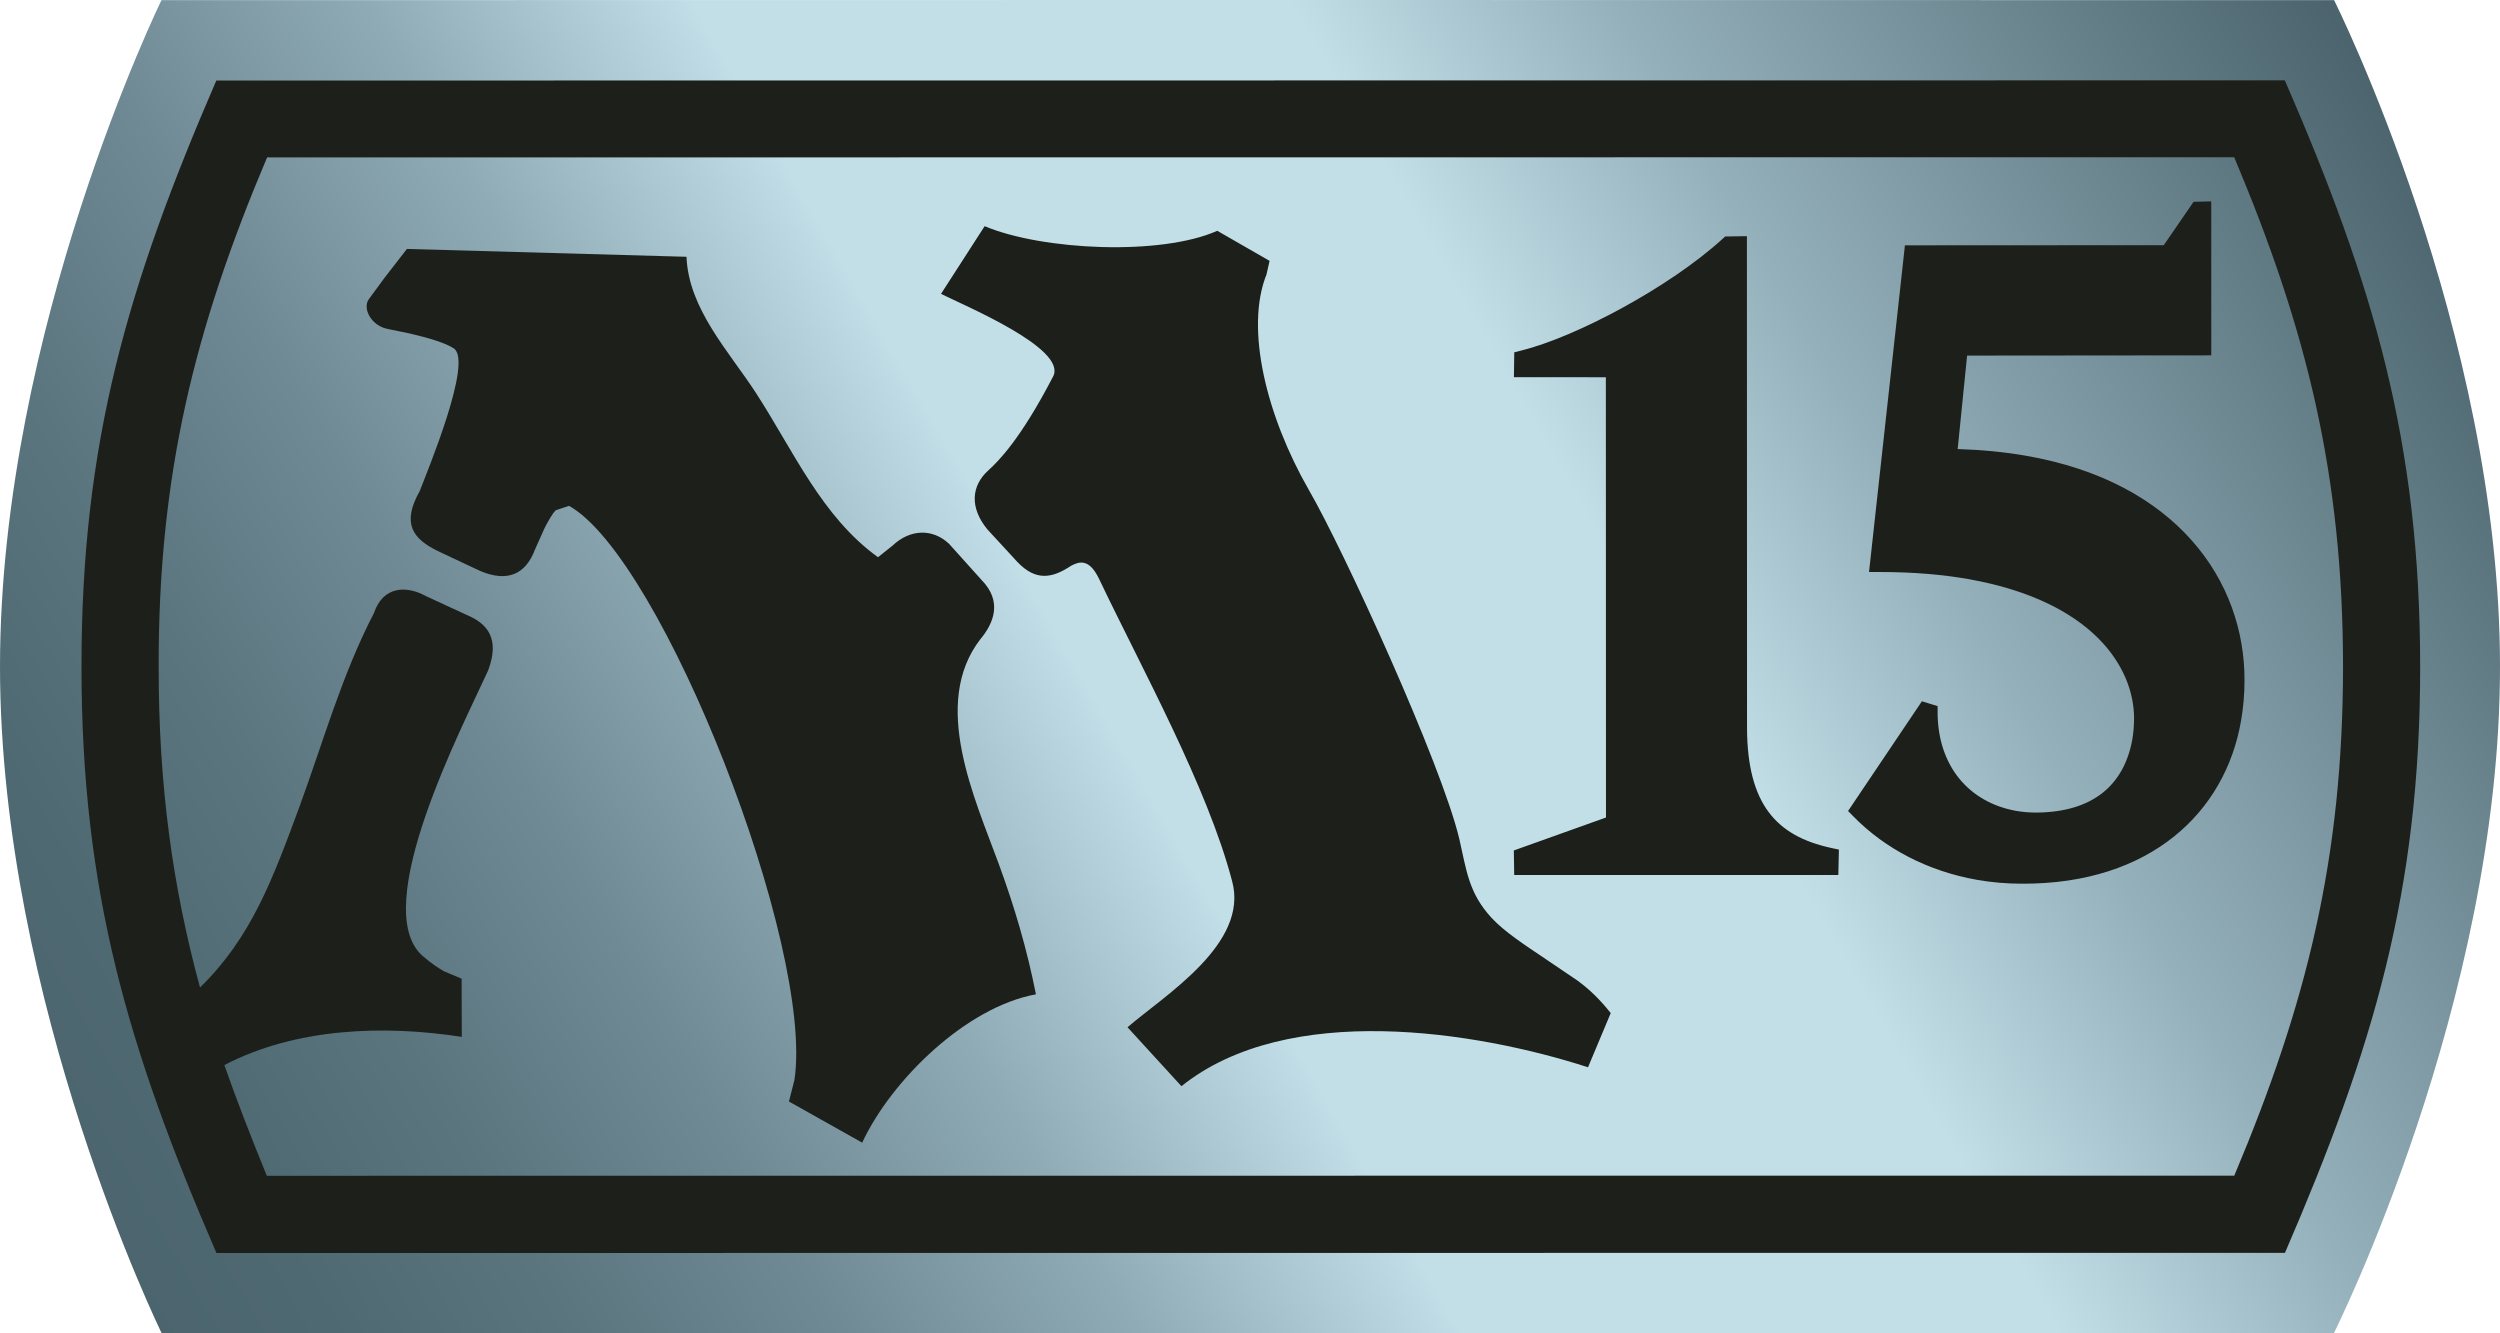
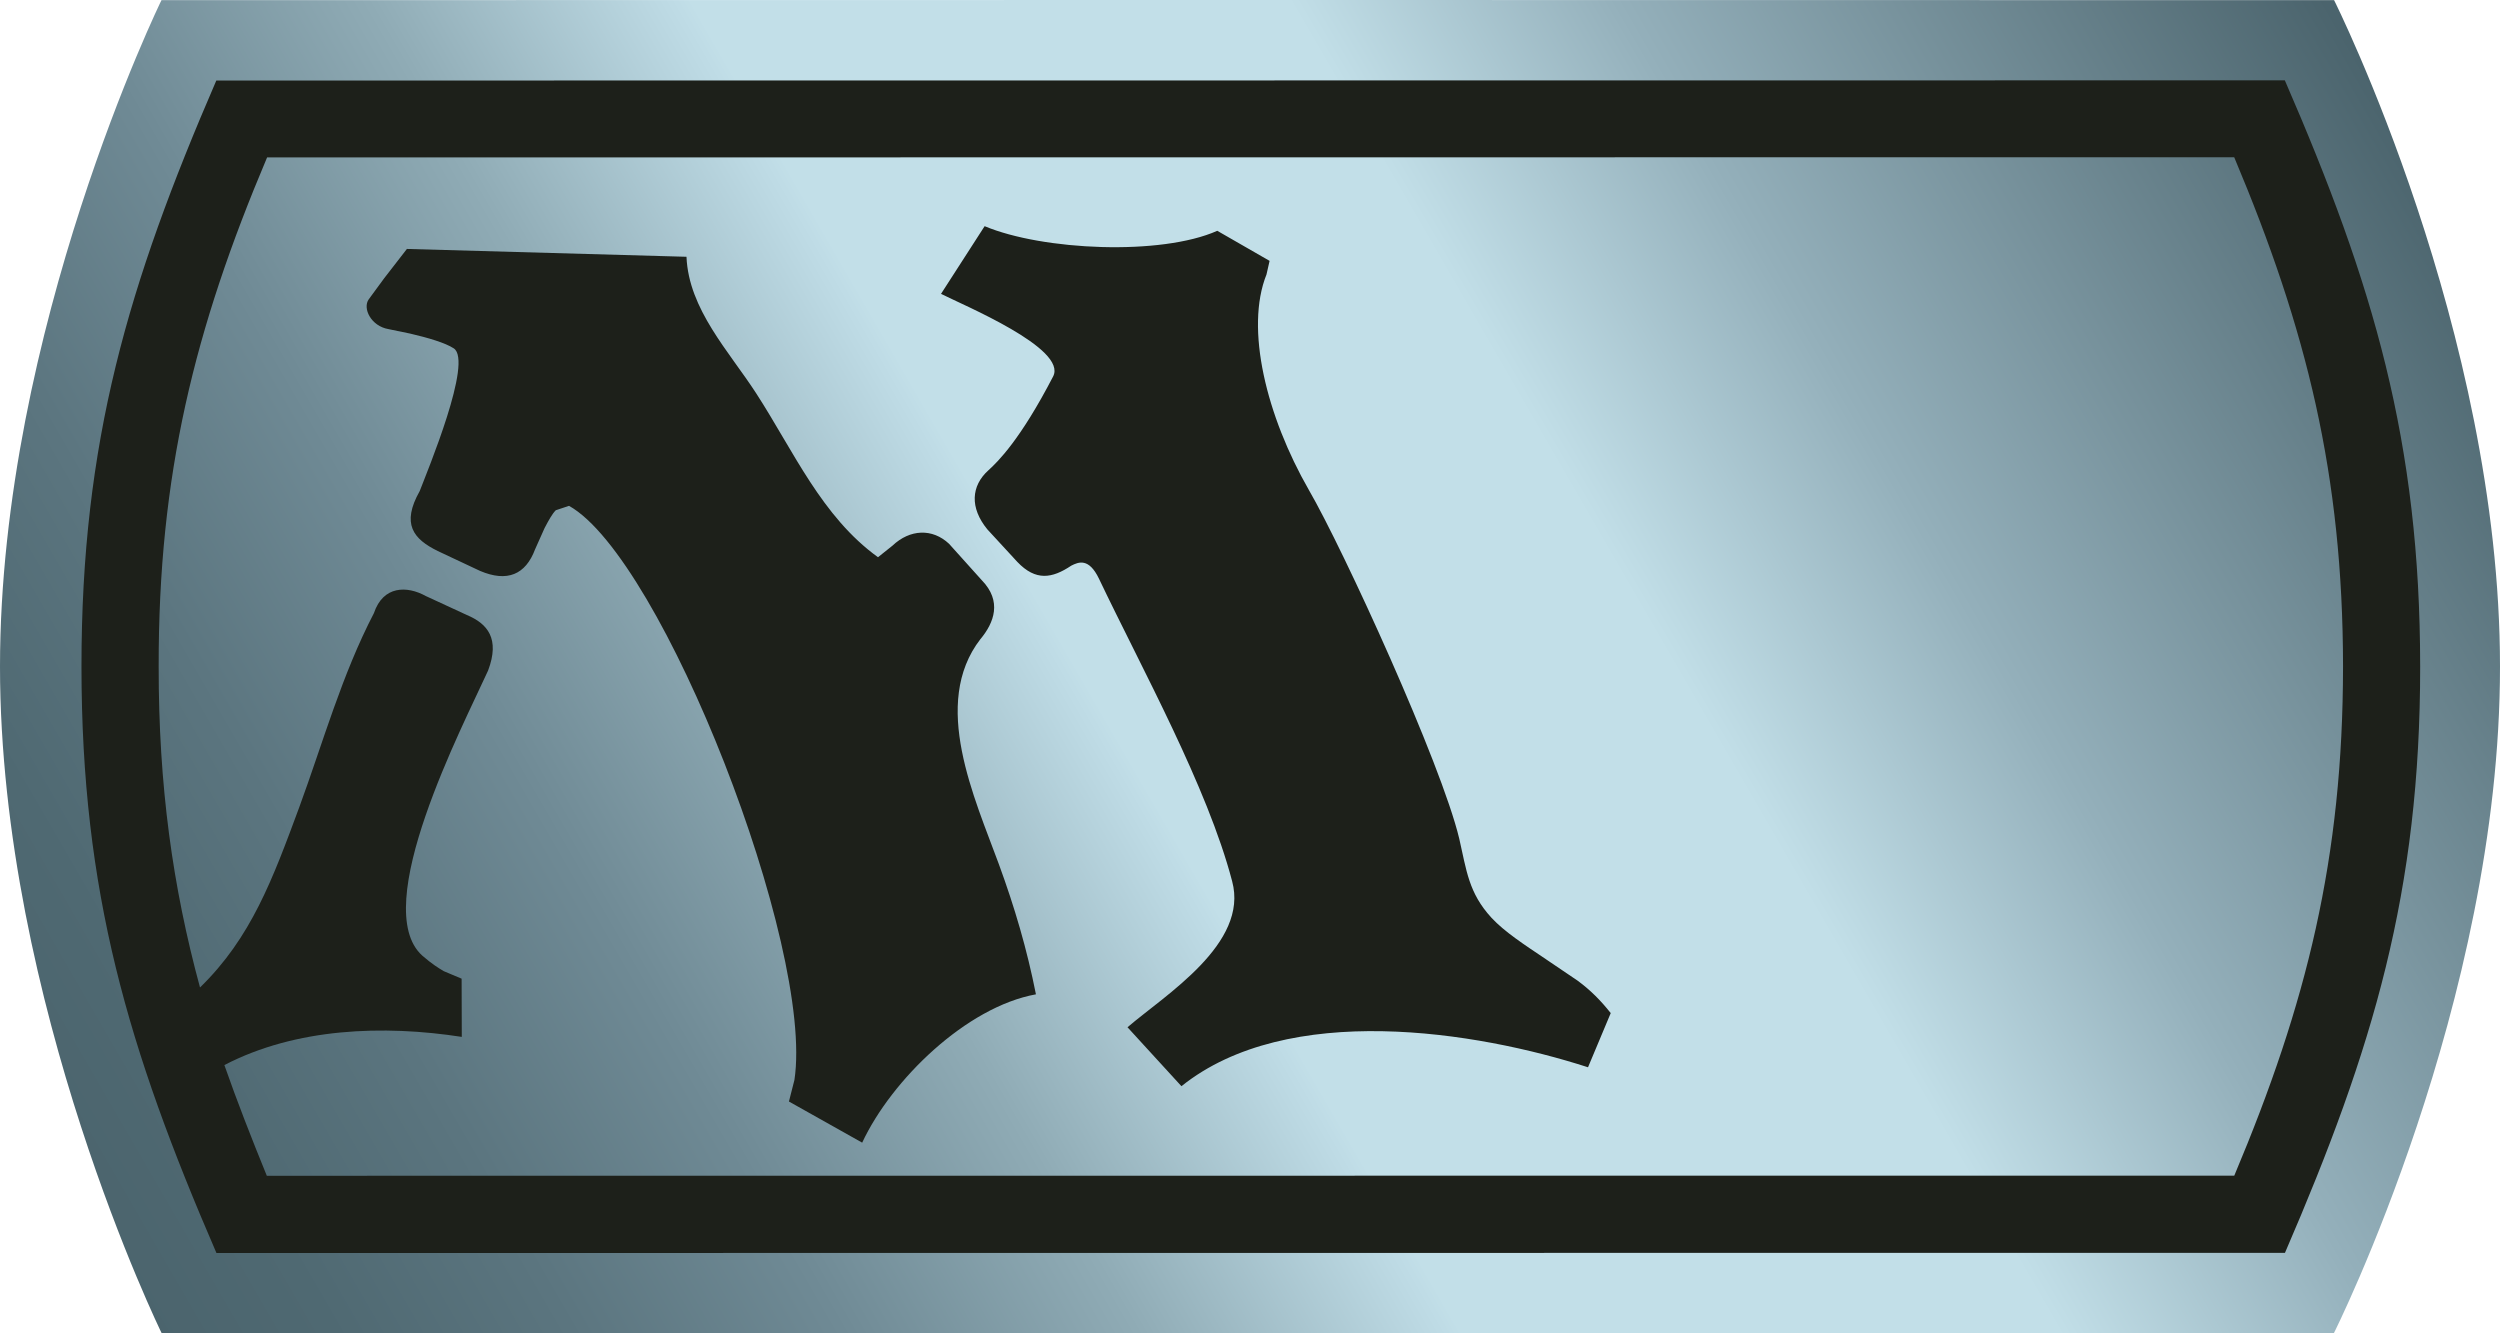
<svg xmlns="http://www.w3.org/2000/svg" xmlns:xlink="http://www.w3.org/1999/xlink" width="300" height="160" viewBox="0 0 300 160">
  <defs>
    <path id="a" d="M149.755 0L19.378.018S.018 39.596 0 79.988c.02 40.41 19.392 79.98 19.392 79.98l260.664.032S300.014 120.244 300 80.003C300 39.723 280.09.018 280.09.018L149.755 0" />
  </defs>
  <clipPath id="b">
    <use xlink:href="#a" overflow="visible" />
  </clipPath>
  <linearGradient id="c" gradientUnits="userSpaceOnUse" x1="-434.862" y1="460.44" x2="-426.553" y2="460.44" gradientTransform="rotate(-30 -39339.643 -21354.398) scale(36.821)">
    <stop offset="0" stop-color="#4B646D" />
    <stop offset=".062" stop-color="#4F6972" />
    <stop offset=".143" stop-color="#5B757F" />
    <stop offset=".235" stop-color="#6F8A95" />
    <stop offset=".335" stop-color="#8FABB5" />
    <stop offset=".44" stop-color="#BFDCE6" />
    <stop offset=".445" stop-color="#C2DFE8" />
    <stop offset=".648" stop-color="#C2DFE8" />
    <stop offset=".759" stop-color="#94B0BB" />
    <stop offset="1" stop-color="#4B646D" />
  </linearGradient>
  <path clip-path="url(#b)" fill="url(#c)" d="M-97.79 18.552l318.33-183.495L397.775 141.52 79.45 325.013" />
  <path fill="#1D201A" d="M185.534 115.12c-2.6-1.748-4.996-3.3-6.557-4.988-2.748-2.986-2.996-5.693-3.865-9.48-2.16-9.057-13.917-34.737-18.04-41.84-5.1-8.888-7.692-19.395-5.092-25.878l.37-1.63-6.277-3.608c-6.757 3.01-20.954 2.366-27.918-.555l-5.233 8.122c2.67 1.357 15.216 6.552 13.45 9.915-3.927 7.582-6.616 10.216-7.77 11.264-2.067 1.858-2.25 4.49-.12 7.083l3.596 3.903c2.217 2.327 4.177 1.986 6.47.453.887-.45 2.11-.962 3.323 1.552 5.162 10.837 13.015 24.973 15.985 36.312 2.03 7.5-8.03 13.64-12.556 17.526l6.472 7.073c12.76-10.225 35.368-6.61 48.79-2.27l2.726-6.502c-1.19-1.5-2.39-2.72-3.963-3.885l-3.79-2.564zM117.652 76.696c1.642-1.972 2.62-4.544.158-7.075l-3.92-4.362c-2.01-1.888-4.702-1.756-6.79.217l-1.74 1.39c-6.742-4.86-10.124-12.72-14.602-19.643-3.27-5.056-8.12-10.107-8.38-16.41l-33.55-.94-2.724 3.516-1.862 2.538c-.757 1.078.284 3.2 2.362 3.564l2.613.54c2.136.497 4.212 1.105 5.226 1.768 2.362 1.505-3.168 14.738-4.074 17.122-2.238 3.965-.775 5.756 2.163 7.202l5.076 2.387c3.233 1.375 5.453.474 6.602-2.593l1.137-2.545c.485-.923.905-1.697 1.347-2.143l1.59-.528c11.218 6.293 29.455 52.97 27.047 68.893l-.66 2.588 8.79 4.937c3.515-7.533 12.498-16.285 20.85-17.8-1.067-5.396-2.558-10.46-4.44-15.595-2.918-7.98-8.2-19.283-2.222-27.03z" />
  <path fill="#1D201A" d="M290.42 79.983c-.008-26.962-5.604-45.868-16.24-70.342l-248.223.023C15.367 34.153 9.77 53.026 9.777 79.988c.003 27 5.574 45.82 16.196 70.373l248.223-.02c10.598-24.53 16.234-43.394 16.225-70.357zm-22.31 61.094l-236.093.016c-1.863-4.565-3.588-8.986-5.093-13.286 8.59-4.462 19.086-4.835 28.49-3.38l-.02-6.986-2.143-.902c-.585-.345-1.425-.856-2.58-1.867-6.452-5.816 4.86-27.517 7.9-34.206 1.443-3.823-.06-5.62-2.543-6.663l-4.933-2.28c-2.246-1.243-5.114-1.264-6.224 2.052-3.86 7.433-6.09 15.477-8.97 23.324-3.17 8.563-5.75 15.616-11.9 21.597-3.283-12.08-4.976-24.245-4.96-38.53-.034-22.93 4.267-40.417 13.01-61.076l236.054-.022c8.714 20.704 13.034 38.133 13.06 61.103-.017 23.003-4.35 40.443-13.053 61.11z" />
-   <path fill="#1D201A" d="M220.665 101.95l-.9-.192c-3.458-.752-5.9-2.114-7.55-4.34-1.65-2.227-2.566-5.464-2.57-10.11l-.015-58.968-1.13.017-1.476.022-.31.28c-6.394 5.828-17.634 11.79-24.17 13.408l-.83.21-.013.853-.032 2.136h1.132l9.903.003.014 52.833-11.06 3.954.014.796.017 1.052.016 1.095h1.098l37.797.005.025-1.09.043-1.964zM243.128 54.69c-2.536-.445-5.278-.713-8.208-.804l1.134-11.215 29.3-.028V41.53l-.005-17.366-1.142.028-.978.023-.322.47-3.258 4.736-31.06.017-.107.99-4.2 38.214h1.246c4.034-.004 7.594.305 10.72.855 14.965 2.676 19.826 10.65 19.84 16.68-.004.938-.08 1.822-.226 2.65-1.027 5.463-4.803 8.62-11.454 8.683-.87.003-1.703-.068-2.495-.208-5.67-1.033-9.358-5.4-9.4-11.747v-.82l-.786-.243-1.1-.338-.462.687-7.892 11.726-.506.752.633.646c3.81 3.895 8.987 6.584 14.837 7.614 1.75.308 3.56.468 5.413.465 15.44.057 24.4-8.616 26.277-19.563.276-1.566.413-3.178.413-4.816.047-11.96-8.152-23.847-26.215-26.973z" />
</svg>